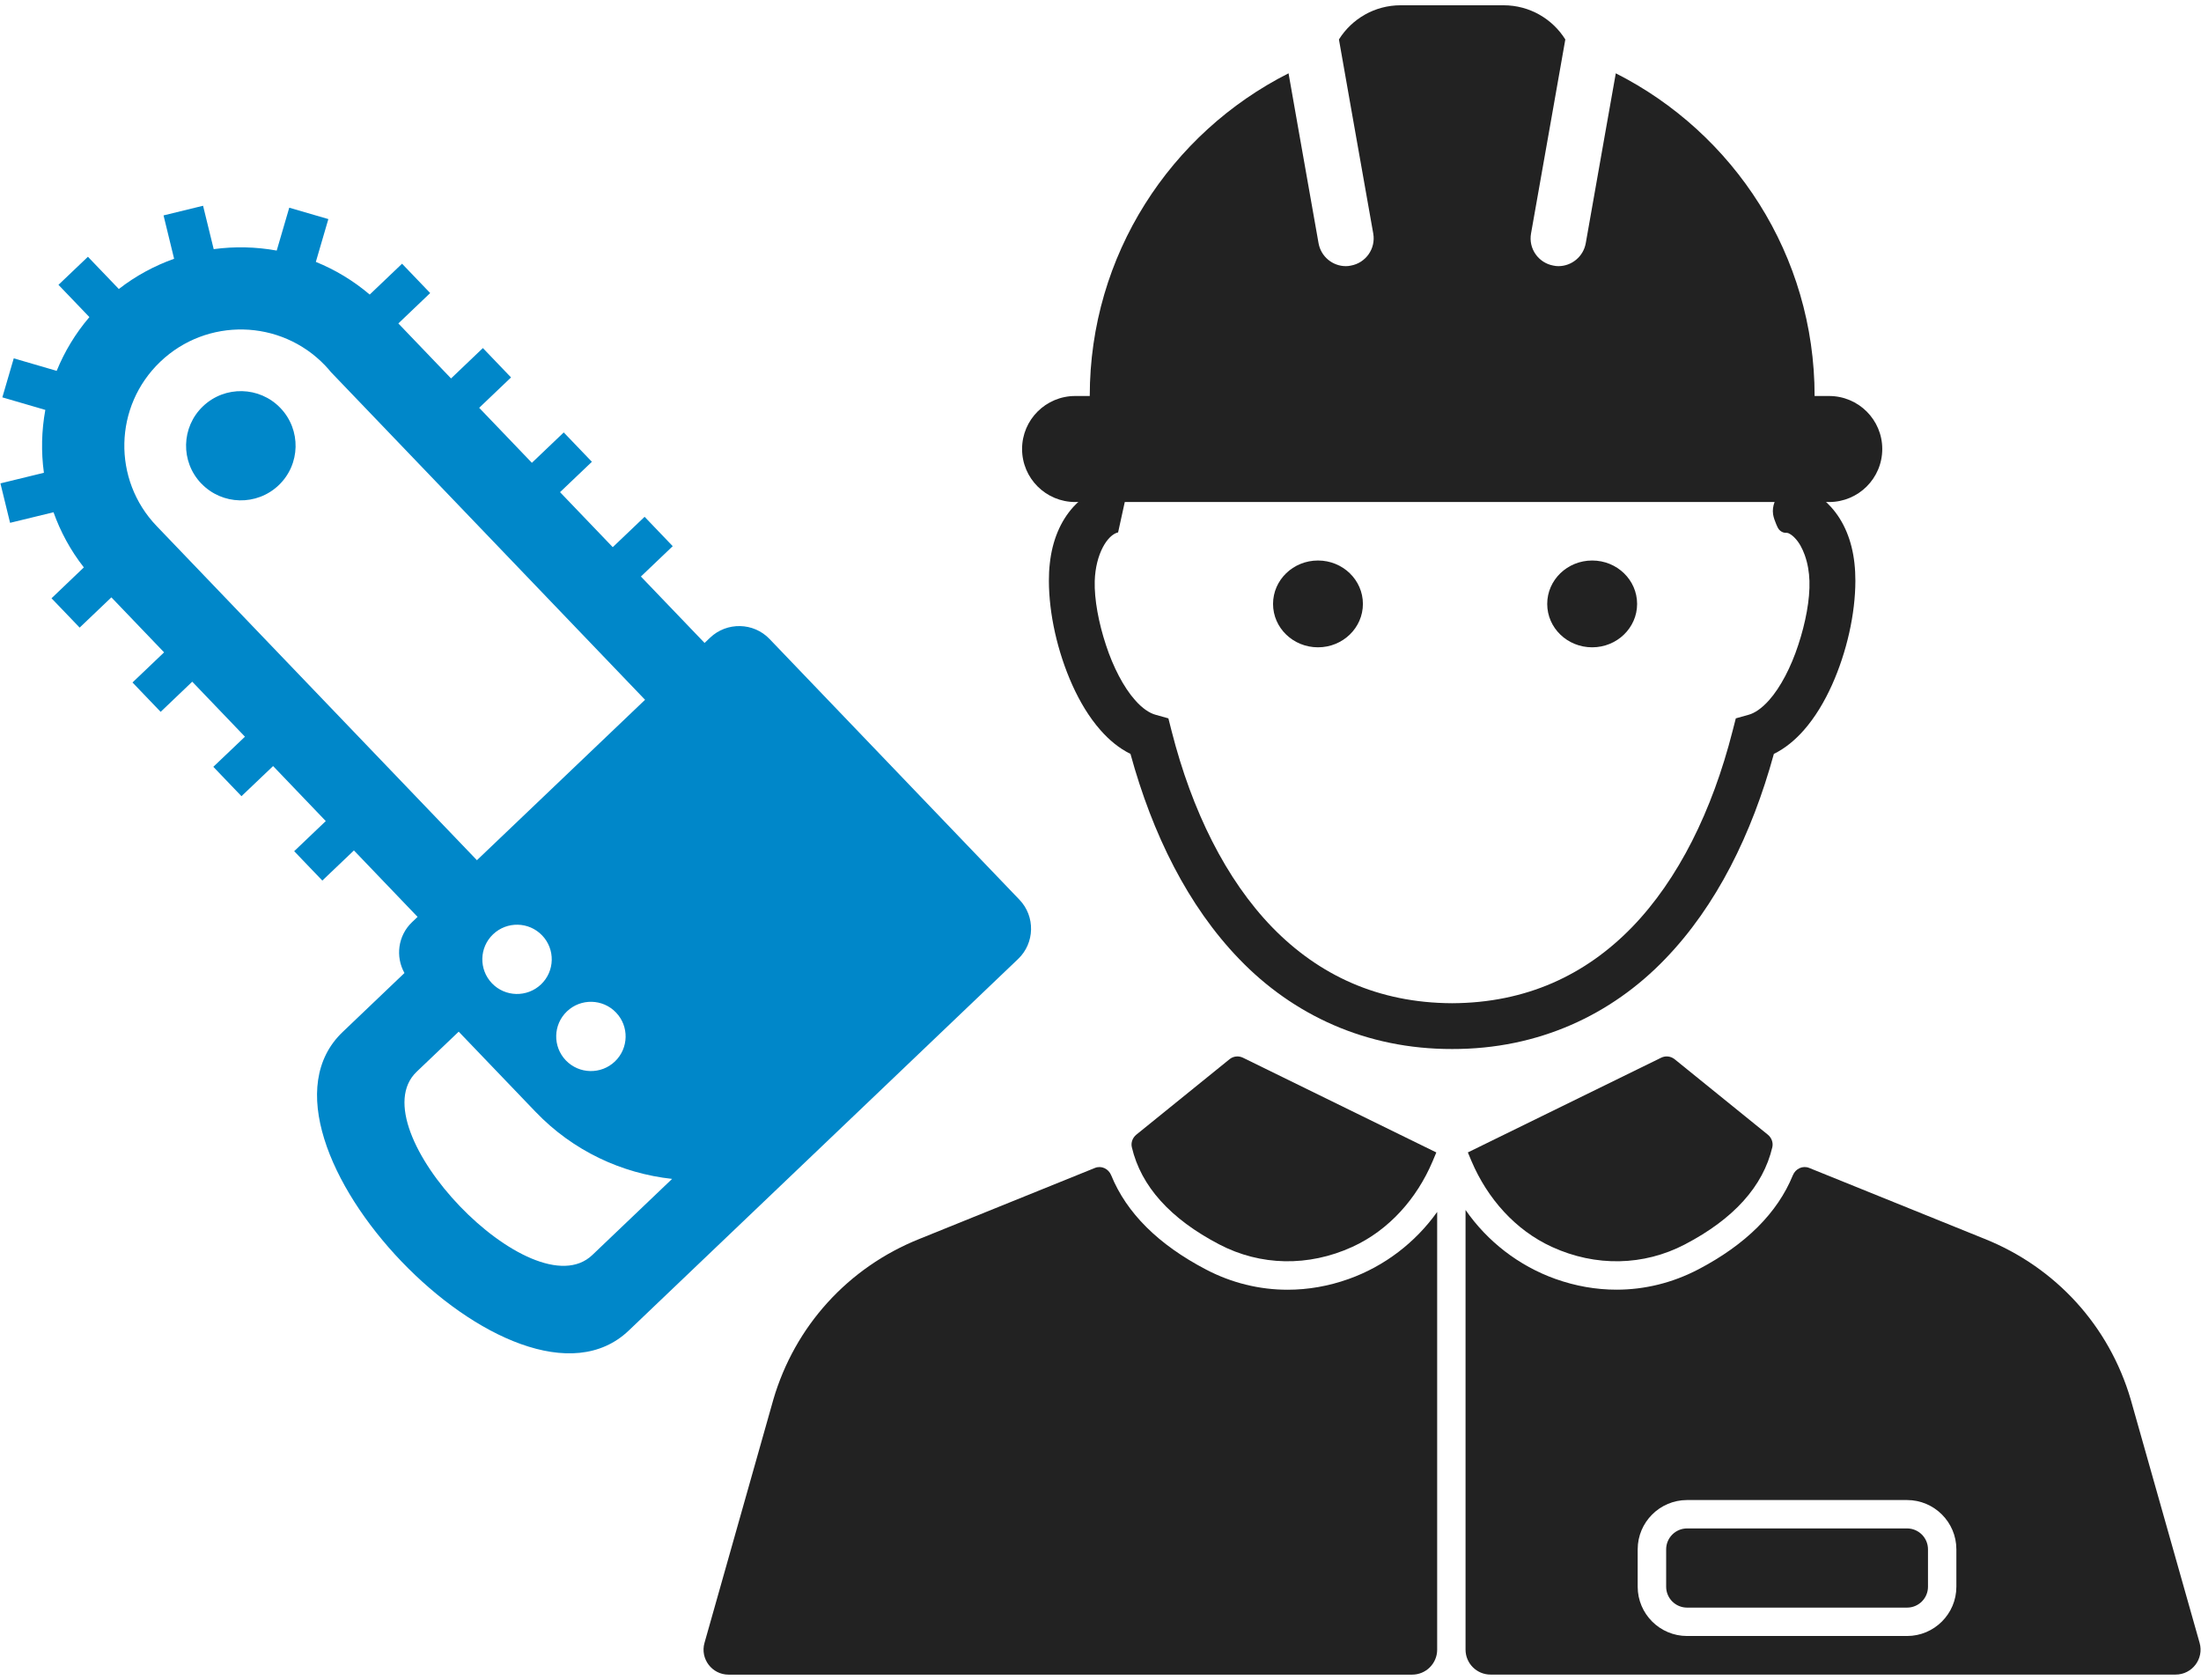
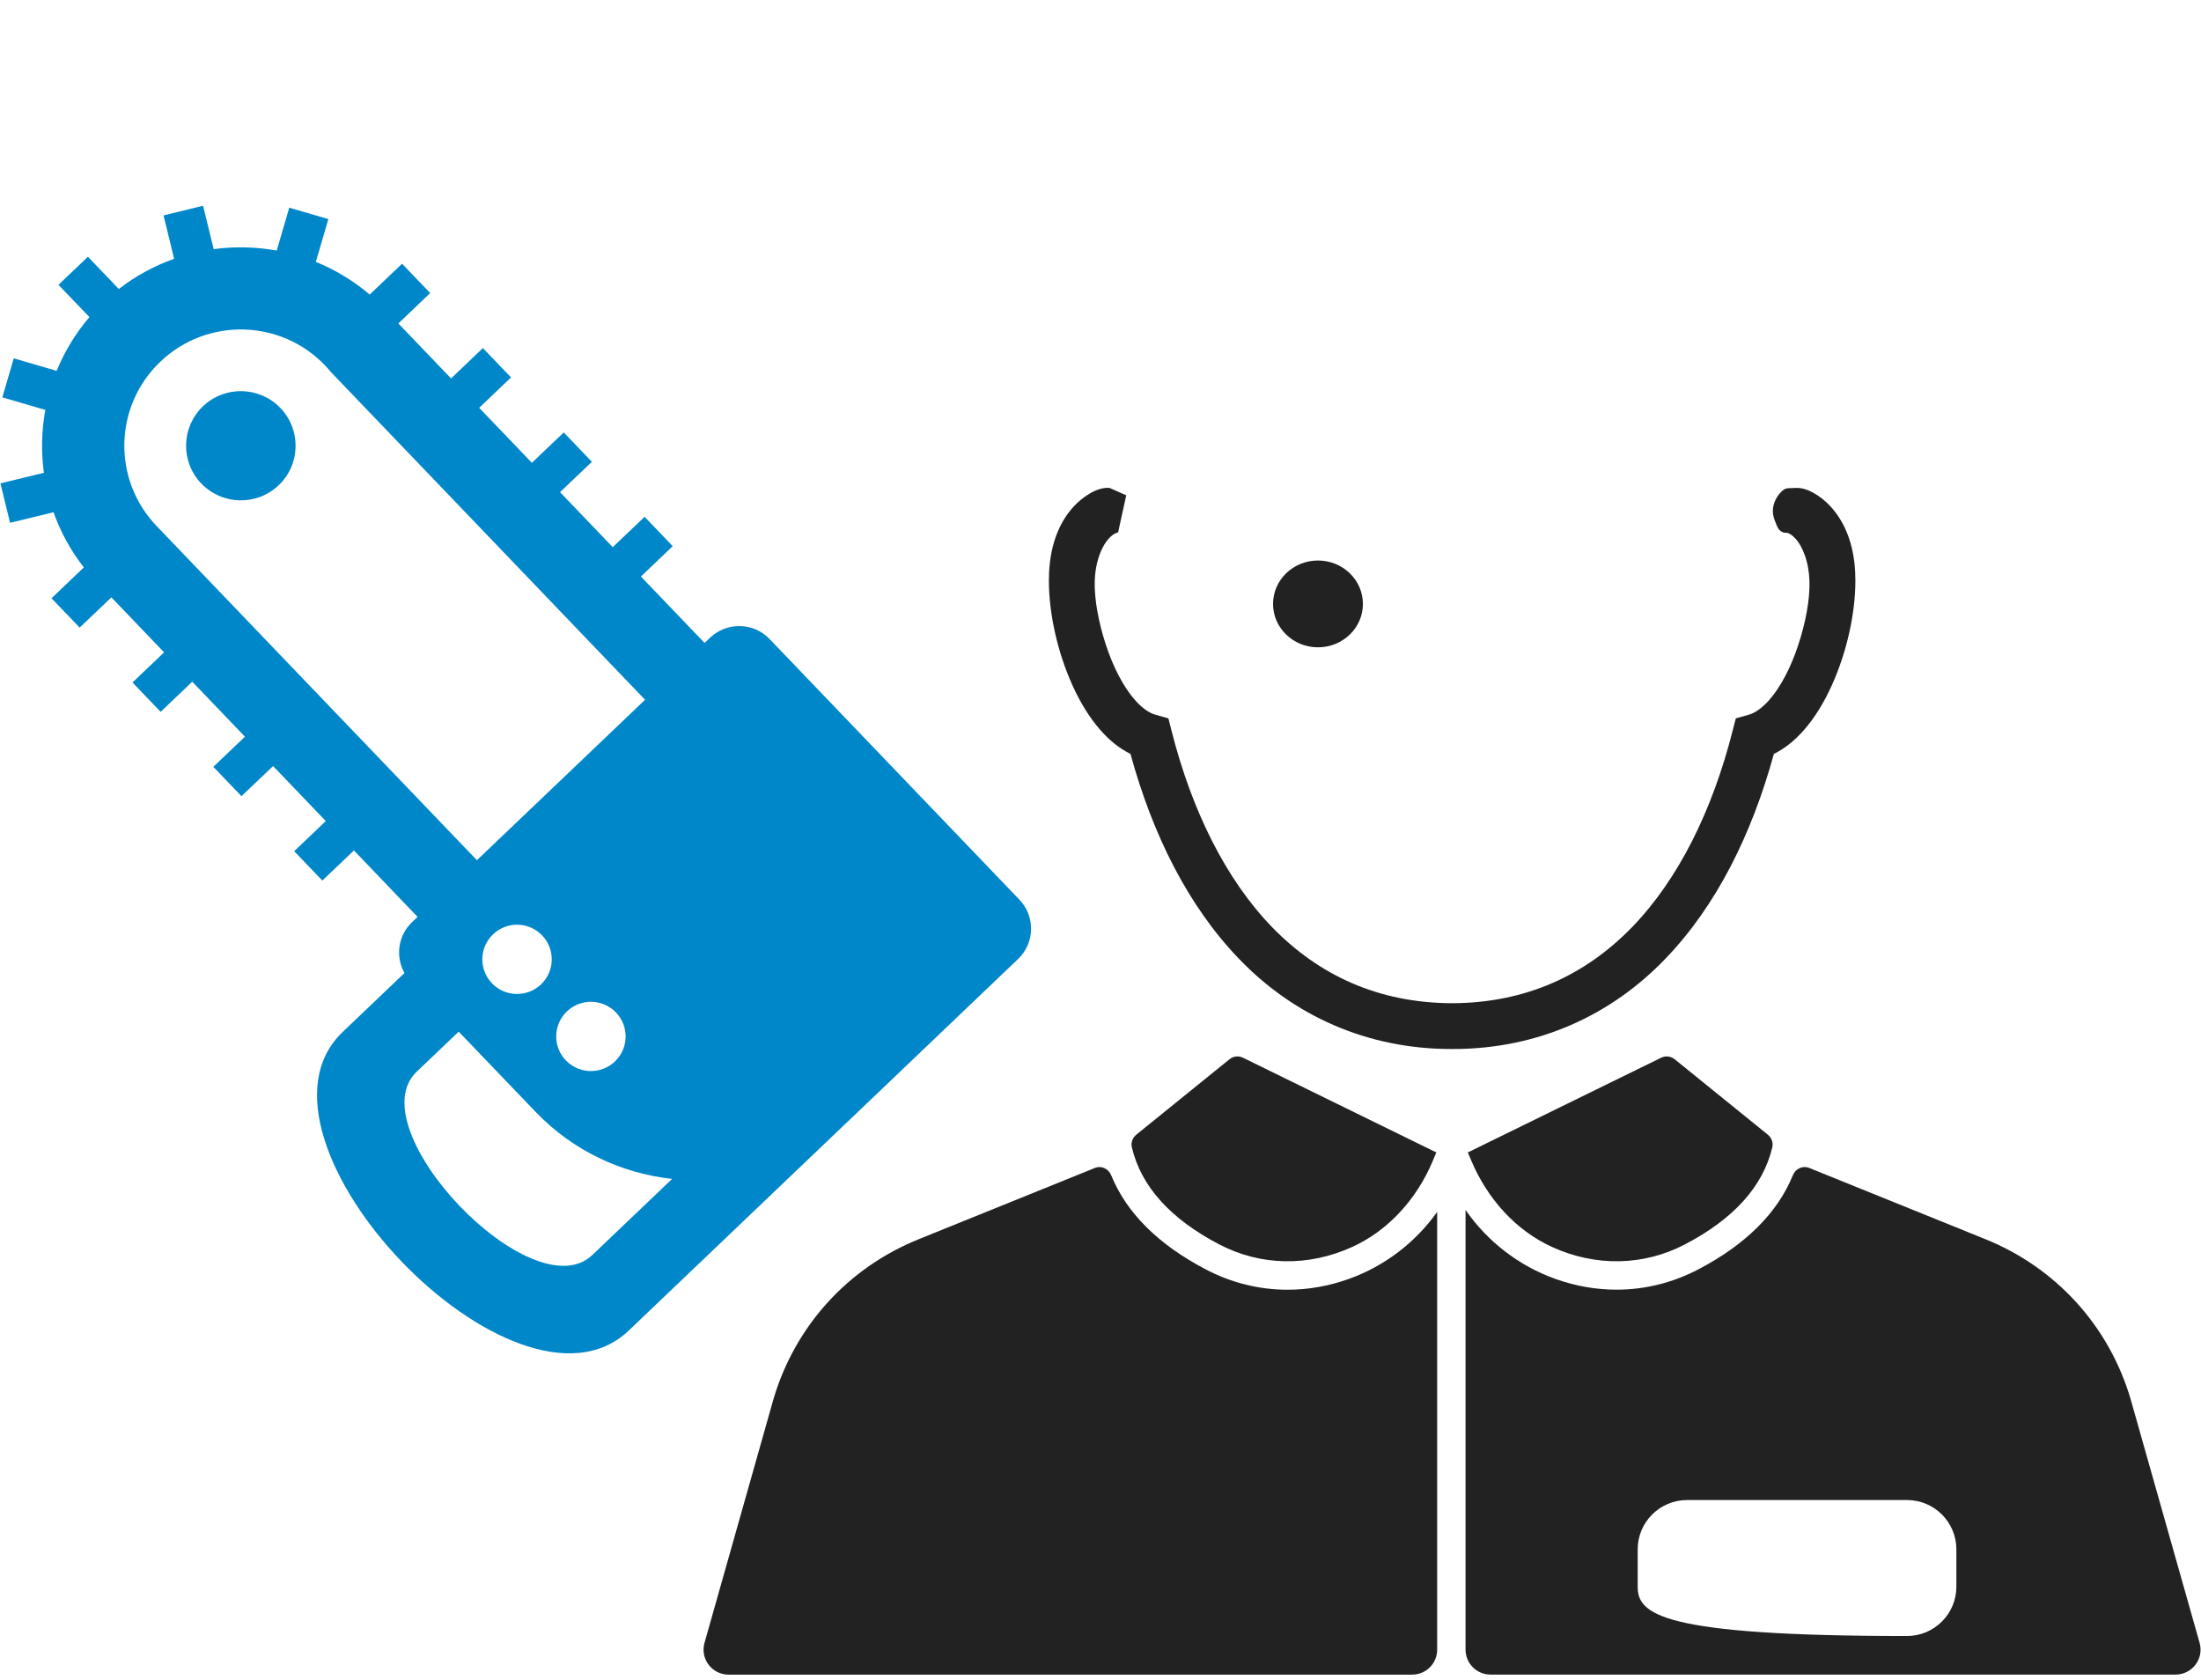
<svg xmlns="http://www.w3.org/2000/svg" width="76" height="58" viewBox="0 0 76 58" fill="none">
  <path d="M42.1 42.964C43.524 43.708 45.178 43.742 46.695 43.05C47.963 42.471 48.925 41.378 49.467 40.096L49.596 39.789L42.918 36.518C42.766 36.444 42.587 36.464 42.456 36.57L39.237 39.175C39.11 39.279 39.044 39.448 39.082 39.608C39.397 40.955 40.411 42.082 42.1 42.964Z" fill="#222222" />
  <path d="M26.703 48.322L24.326 56.722C24.17 57.271 24.585 57.818 25.156 57.818H48.761C49.238 57.818 49.625 57.432 49.625 56.956V41.843C48.873 42.898 47.81 43.715 46.573 44.157C45.879 44.405 45.167 44.529 44.461 44.529C43.491 44.529 42.53 44.296 41.645 43.832C39.994 42.97 38.9 41.878 38.369 40.577C38.277 40.351 38.031 40.232 37.805 40.325L31.749 42.774C29.285 43.76 27.446 45.784 26.702 48.324L26.703 48.322Z" fill="#222222" />
  <path d="M50.685 39.789L50.812 40.092C51.358 41.373 52.318 42.469 53.586 43.05C55.101 43.743 56.756 43.707 58.179 42.964C59.869 42.082 60.882 40.954 61.198 39.607C61.235 39.448 61.17 39.279 61.042 39.175L57.824 36.57C57.693 36.465 57.512 36.444 57.362 36.517L50.685 39.788V39.789Z" fill="#222222" />
-   <path d="M58.254 52.77H65.85C66.249 52.77 66.573 53.094 66.573 53.492V54.783C66.573 55.181 66.249 55.504 65.85 55.504H58.255C57.856 55.504 57.532 55.181 57.532 54.783V53.492C57.532 53.094 57.856 52.77 58.255 52.77H58.254Z" fill="#222222" />
-   <path d="M58.635 43.83C57.749 44.292 56.79 44.527 55.818 44.527C55.112 44.527 54.4 44.403 53.706 44.155C52.442 43.703 51.359 42.862 50.605 41.775V56.954C50.605 57.43 50.991 57.816 51.468 57.816H75.122C75.695 57.816 76.108 57.27 75.952 56.721L73.573 48.317C72.829 45.782 70.991 43.76 68.529 42.773L62.472 40.324C62.245 40.232 61.999 40.352 61.907 40.576C61.376 41.877 60.283 42.969 58.632 43.832L58.635 43.83ZM67.553 53.491V54.783C67.553 55.721 66.789 56.484 65.849 56.484H58.254C57.314 56.484 56.549 55.721 56.549 54.783V53.491C56.549 52.553 57.314 51.79 58.254 51.79H65.849C66.789 51.79 67.553 52.553 67.553 53.491Z" fill="#222222" />
+   <path d="M58.635 43.83C57.749 44.292 56.79 44.527 55.818 44.527C55.112 44.527 54.4 44.403 53.706 44.155C52.442 43.703 51.359 42.862 50.605 41.775V56.954C50.605 57.43 50.991 57.816 51.468 57.816H75.122C75.695 57.816 76.108 57.27 75.952 56.721L73.573 48.317C72.829 45.782 70.991 43.76 68.529 42.773L62.472 40.324C62.245 40.232 61.999 40.352 61.907 40.576C61.376 41.877 60.283 42.969 58.632 43.832L58.635 43.83ZM67.553 53.491V54.783C67.553 55.721 66.789 56.484 65.849 56.484C57.314 56.484 56.549 55.721 56.549 54.783V53.491C56.549 52.553 57.314 51.79 58.254 51.79H65.849C66.789 51.79 67.553 52.553 67.553 53.491Z" fill="#222222" />
  <path d="M45.51 22.349C46.367 22.349 47.061 21.677 47.061 20.851C47.061 20.024 46.367 19.352 45.51 19.352C44.652 19.352 43.958 20.023 43.958 20.851C43.958 21.679 44.652 22.349 45.51 22.349Z" fill="#222222" />
-   <path d="M54.978 22.349C55.834 22.349 56.529 21.677 56.529 20.851C56.529 20.024 55.836 19.352 54.978 19.352C54.12 19.352 53.425 20.023 53.425 20.851C53.425 21.679 54.118 22.349 54.978 22.349Z" fill="#222222" />
  <path d="M38.889 17.101L38.312 16.846C37.853 16.802 37.32 17.215 37.066 17.497C36.613 17.994 36.335 18.667 36.25 19.451C36.227 19.646 36.218 19.849 36.218 20.057C36.221 21.19 36.51 22.498 37.027 23.651C37.287 24.226 37.605 24.763 38.002 25.212C38.293 25.543 38.634 25.832 39.035 26.029C39.795 28.805 41.02 31.279 42.791 33.113C44.641 35.035 47.162 36.225 50.143 36.218C53.125 36.225 55.644 35.035 57.494 33.113C59.266 31.279 60.49 28.803 61.251 26.029C61.651 25.832 61.992 25.543 62.284 25.212C62.679 24.763 62.997 24.226 63.257 23.651C63.774 22.497 64.063 21.189 64.066 20.057C64.066 19.849 64.056 19.645 64.034 19.451C63.949 18.667 63.671 17.994 63.218 17.497C63.043 17.302 62.832 17.133 62.602 17.008C62.481 16.942 62.351 16.888 62.214 16.86C62.078 16.832 61.947 16.854 61.808 16.854C61.758 16.854 61.708 16.856 61.661 16.872C61.6 16.893 61.55 16.936 61.504 16.982C61.304 17.183 61.183 17.474 61.224 17.756C61.243 17.877 61.288 17.99 61.334 18.103C61.362 18.169 61.39 18.237 61.437 18.291C61.483 18.343 61.553 18.384 61.622 18.393C61.675 18.399 61.711 18.39 61.763 18.413C61.84 18.45 61.907 18.503 61.967 18.565C62.13 18.73 62.238 18.945 62.316 19.16C62.42 19.447 62.47 19.753 62.48 20.057C62.501 20.696 62.344 21.512 62.093 22.269C61.846 23.028 61.479 23.733 61.091 24.168C60.832 24.462 60.581 24.624 60.379 24.678L59.937 24.802L59.823 25.246C59.124 27.991 57.953 30.363 56.35 32.016C54.745 33.665 52.698 34.627 50.14 34.637C47.582 34.627 45.535 33.665 43.93 32.016C42.327 30.363 41.156 27.991 40.457 25.246L40.344 24.802L39.902 24.678C39.7 24.624 39.447 24.463 39.19 24.168C38.802 23.733 38.435 23.028 38.188 22.269C37.938 21.512 37.782 20.695 37.801 20.057C37.831 19.126 38.238 18.466 38.608 18.381" fill="#222222" />
-   <path d="M37.124 17.333H63.157C64.171 17.333 64.994 16.515 64.994 15.502C64.994 14.49 64.172 13.672 63.157 13.672H62.658C62.658 8.805 59.865 4.591 55.793 2.531L55.419 4.641L54.756 8.396C54.674 8.859 54.269 9.189 53.812 9.189C53.758 9.189 53.7 9.183 53.644 9.171C53.121 9.079 52.773 8.583 52.866 8.063L53.598 3.924L54.05 1.362C53.605 0.652 52.818 0.182 51.917 0.182H48.365C47.465 0.182 46.678 0.652 46.233 1.362L46.685 3.924L47.418 8.063C47.51 8.584 47.162 9.078 46.641 9.171C46.585 9.183 46.528 9.189 46.472 9.189C46.017 9.189 45.612 8.862 45.529 8.396L44.865 4.641L44.493 2.531C40.421 4.59 37.629 8.805 37.629 13.672H37.127C36.114 13.672 35.292 14.49 35.292 15.502C35.292 16.515 36.115 17.333 37.129 17.333H37.124Z" fill="#222222" />
  <path fill-rule="evenodd" clip-rule="evenodd" d="M2.751 21.669L1.779 20.656L2.895 19.59C2.436 19.004 2.088 18.36 1.848 17.686L0.348 18.051L0.015 16.689L1.516 16.323C1.417 15.601 1.434 14.868 1.565 14.152L0.081 13.719L0.475 12.372L1.957 12.804C2.227 12.142 2.603 11.514 3.087 10.948L2.019 9.834L3.036 8.865L4.103 9.978C4.691 9.521 5.337 9.174 6.012 8.934L5.647 7.437L7.012 7.104L7.379 8.602C8.102 8.504 8.836 8.521 9.555 8.651L9.988 7.171L11.338 7.564L10.906 9.042C11.569 9.311 12.198 9.687 12.766 10.17L13.883 9.105L14.854 10.118L13.755 11.167L15.575 13.066L16.674 12.017L17.646 13.031L16.546 14.08L18.366 15.979L19.466 14.93L20.438 15.944L19.338 16.992L21.158 18.891L22.258 17.843L23.229 18.857L22.13 19.905L24.329 22.198L24.521 22.015C25.098 21.466 26.02 21.485 26.572 22.061L35.202 31.064C35.753 31.639 35.733 32.559 35.156 33.109L30.171 37.867L29.374 38.627L21.711 45.938C17.839 49.633 7.957 39.326 11.831 35.631L13.966 33.594C13.65 33.032 13.739 32.304 14.227 31.839L14.419 31.656L12.221 29.362L11.13 30.402L10.158 29.388L11.249 28.348L9.43 26.449L8.338 27.489L7.366 26.475L8.458 25.435L6.638 23.536L5.547 24.577L4.575 23.563L5.666 22.523L3.846 20.624L2.755 21.664L2.751 21.669ZM23.206 40.702C21.469 40.512 19.788 39.738 18.494 38.388L15.839 35.619L14.387 37.003C12.327 38.97 18.391 45.296 20.453 43.33L23.207 40.703L23.206 40.702ZM22.273 24.16L15.063 16.639L11.43 12.85C11.365 12.769 11.295 12.691 11.223 12.615C9.687 11.013 7.141 10.956 5.535 12.489C3.93 14.02 3.873 16.561 5.409 18.163L5.412 18.166L9.252 22.172L16.468 29.699L22.274 24.16H22.273ZM19.538 36.61C19.081 36.133 19.097 35.376 19.576 34.919C20.054 34.463 20.813 34.48 21.27 34.957C21.728 35.434 21.711 36.191 21.233 36.648C20.755 37.104 19.996 37.087 19.538 36.61ZM16.987 33.949C16.53 33.471 16.546 32.714 17.025 32.258C17.503 31.802 18.262 31.818 18.719 32.295C19.177 32.772 19.16 33.53 18.682 33.986C18.203 34.442 17.444 34.426 16.987 33.949ZM6.949 16.693C6.228 15.94 6.254 14.747 7.009 14.027C7.764 13.307 8.961 13.334 9.683 14.087C10.404 14.84 10.378 16.033 9.623 16.753C8.868 17.472 7.672 17.446 6.951 16.693H6.949Z" fill="#0087C9" />
</svg>